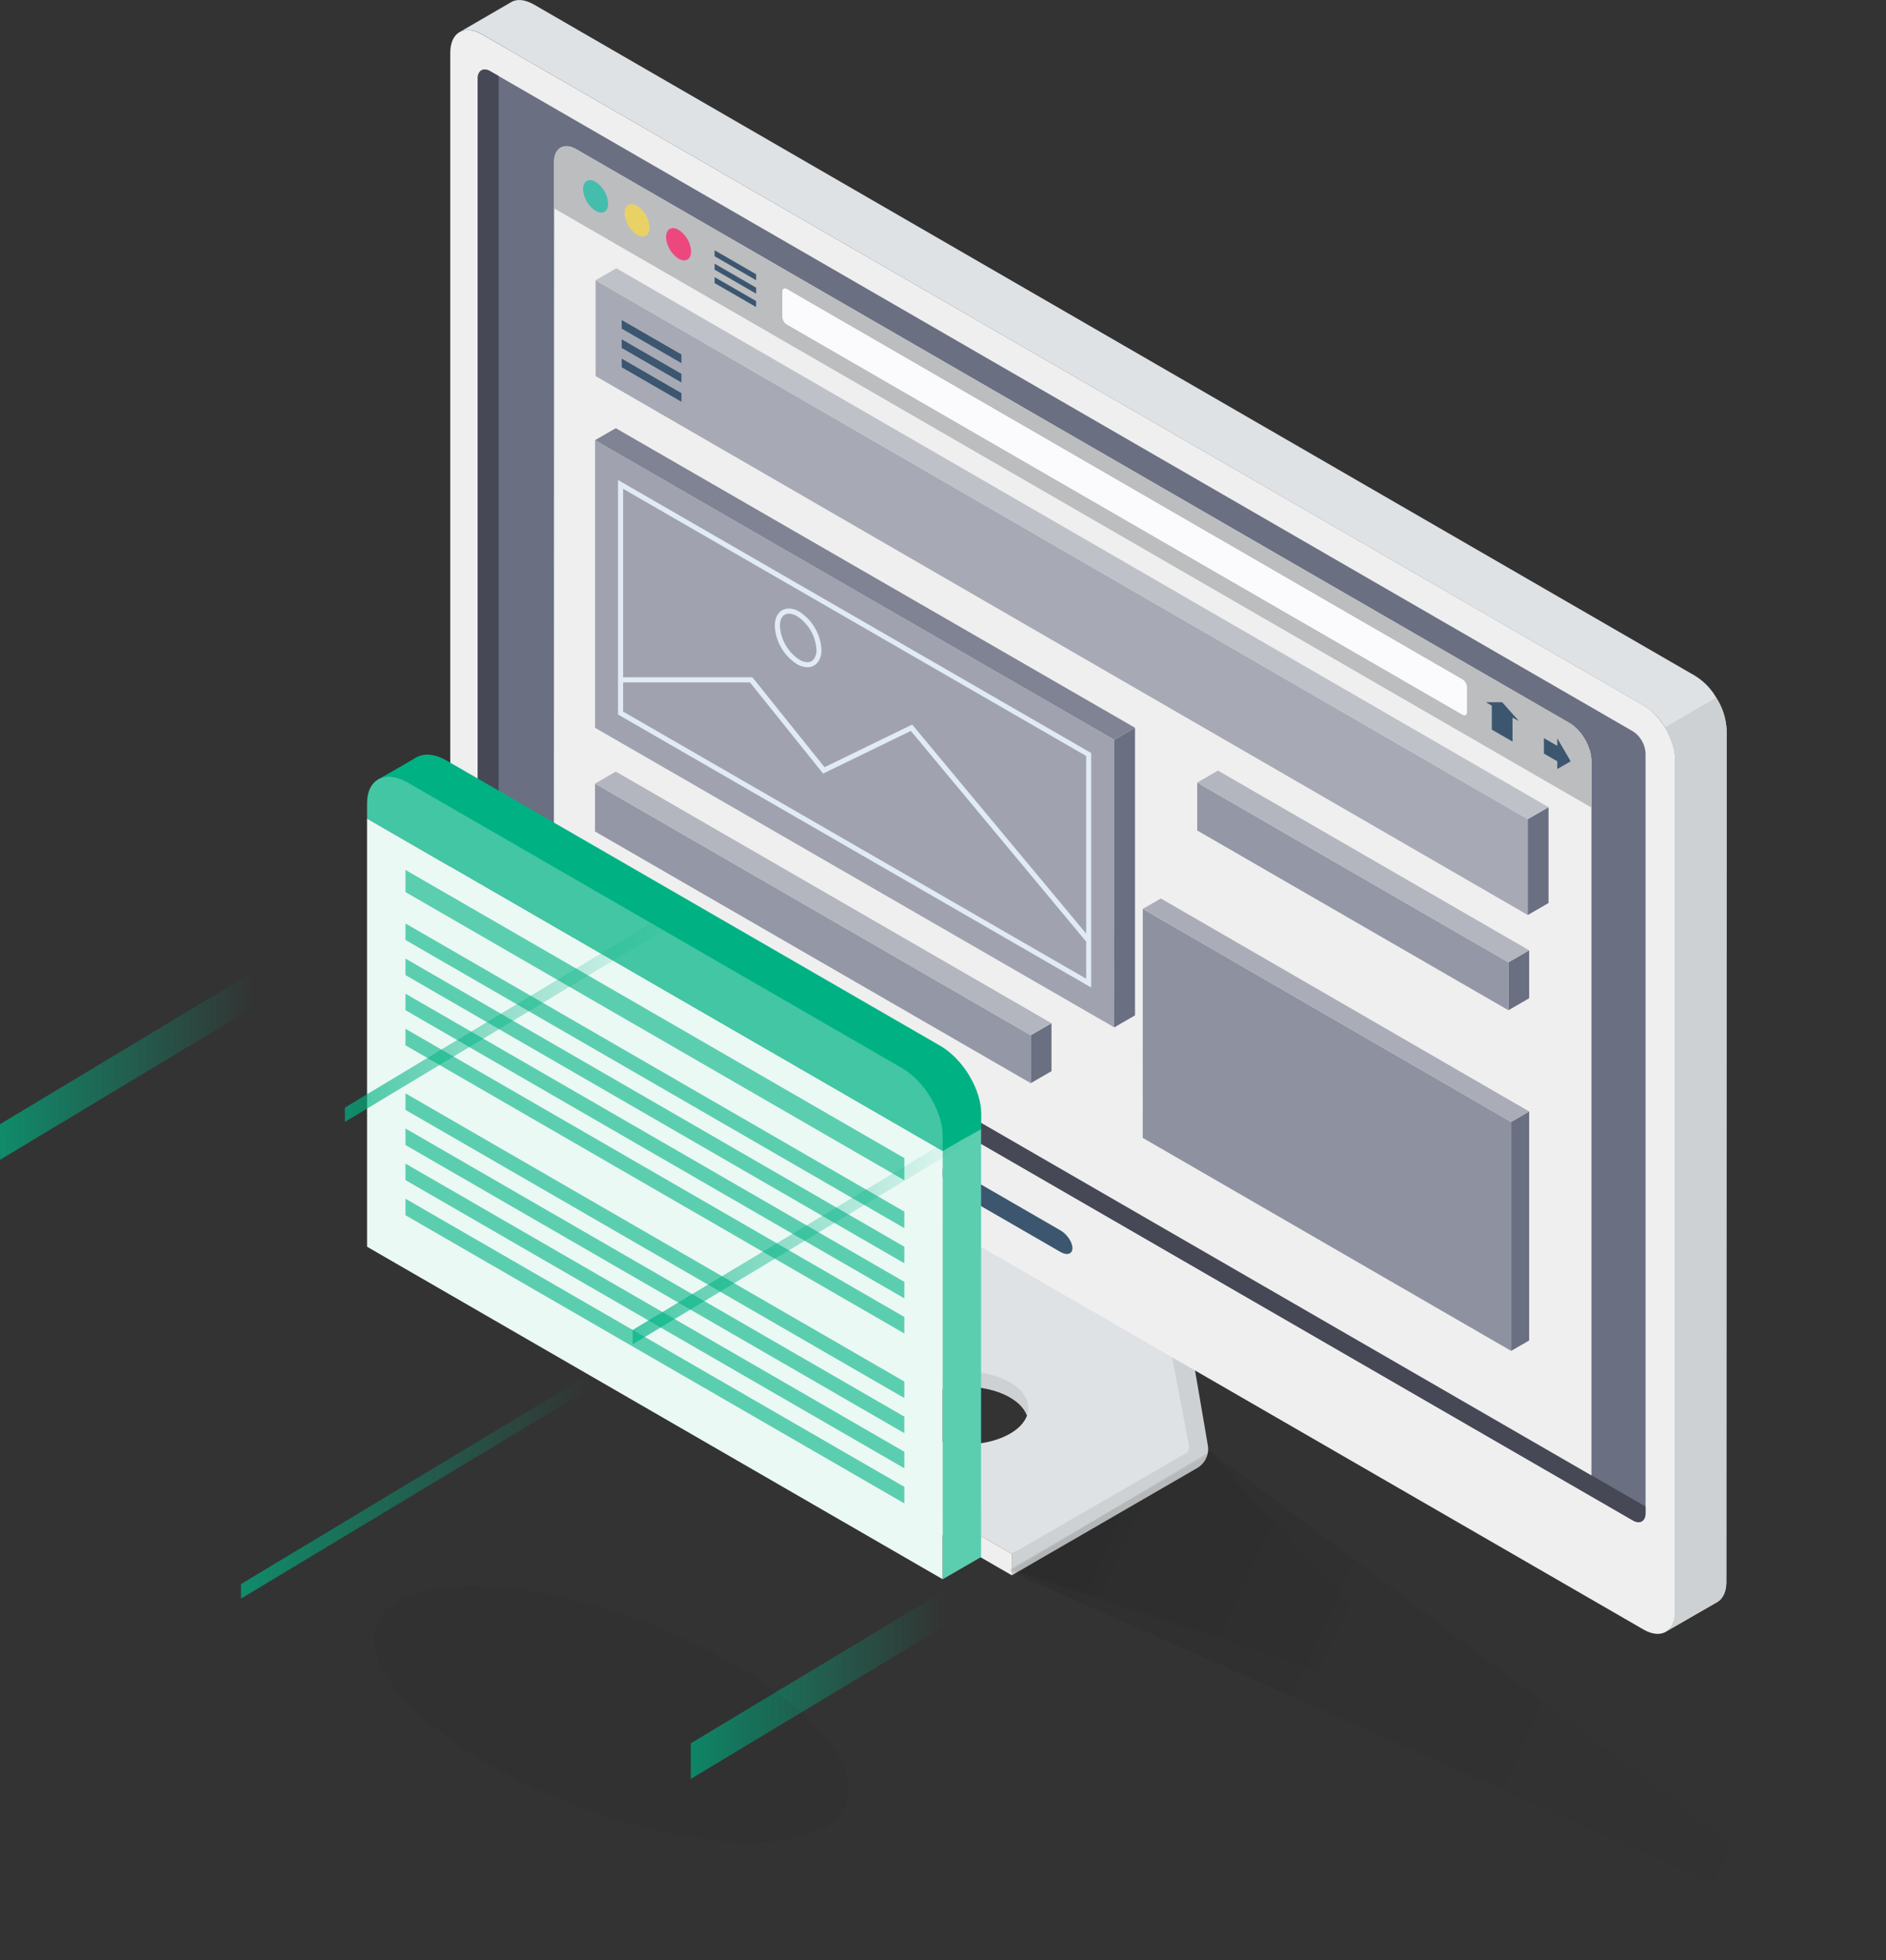
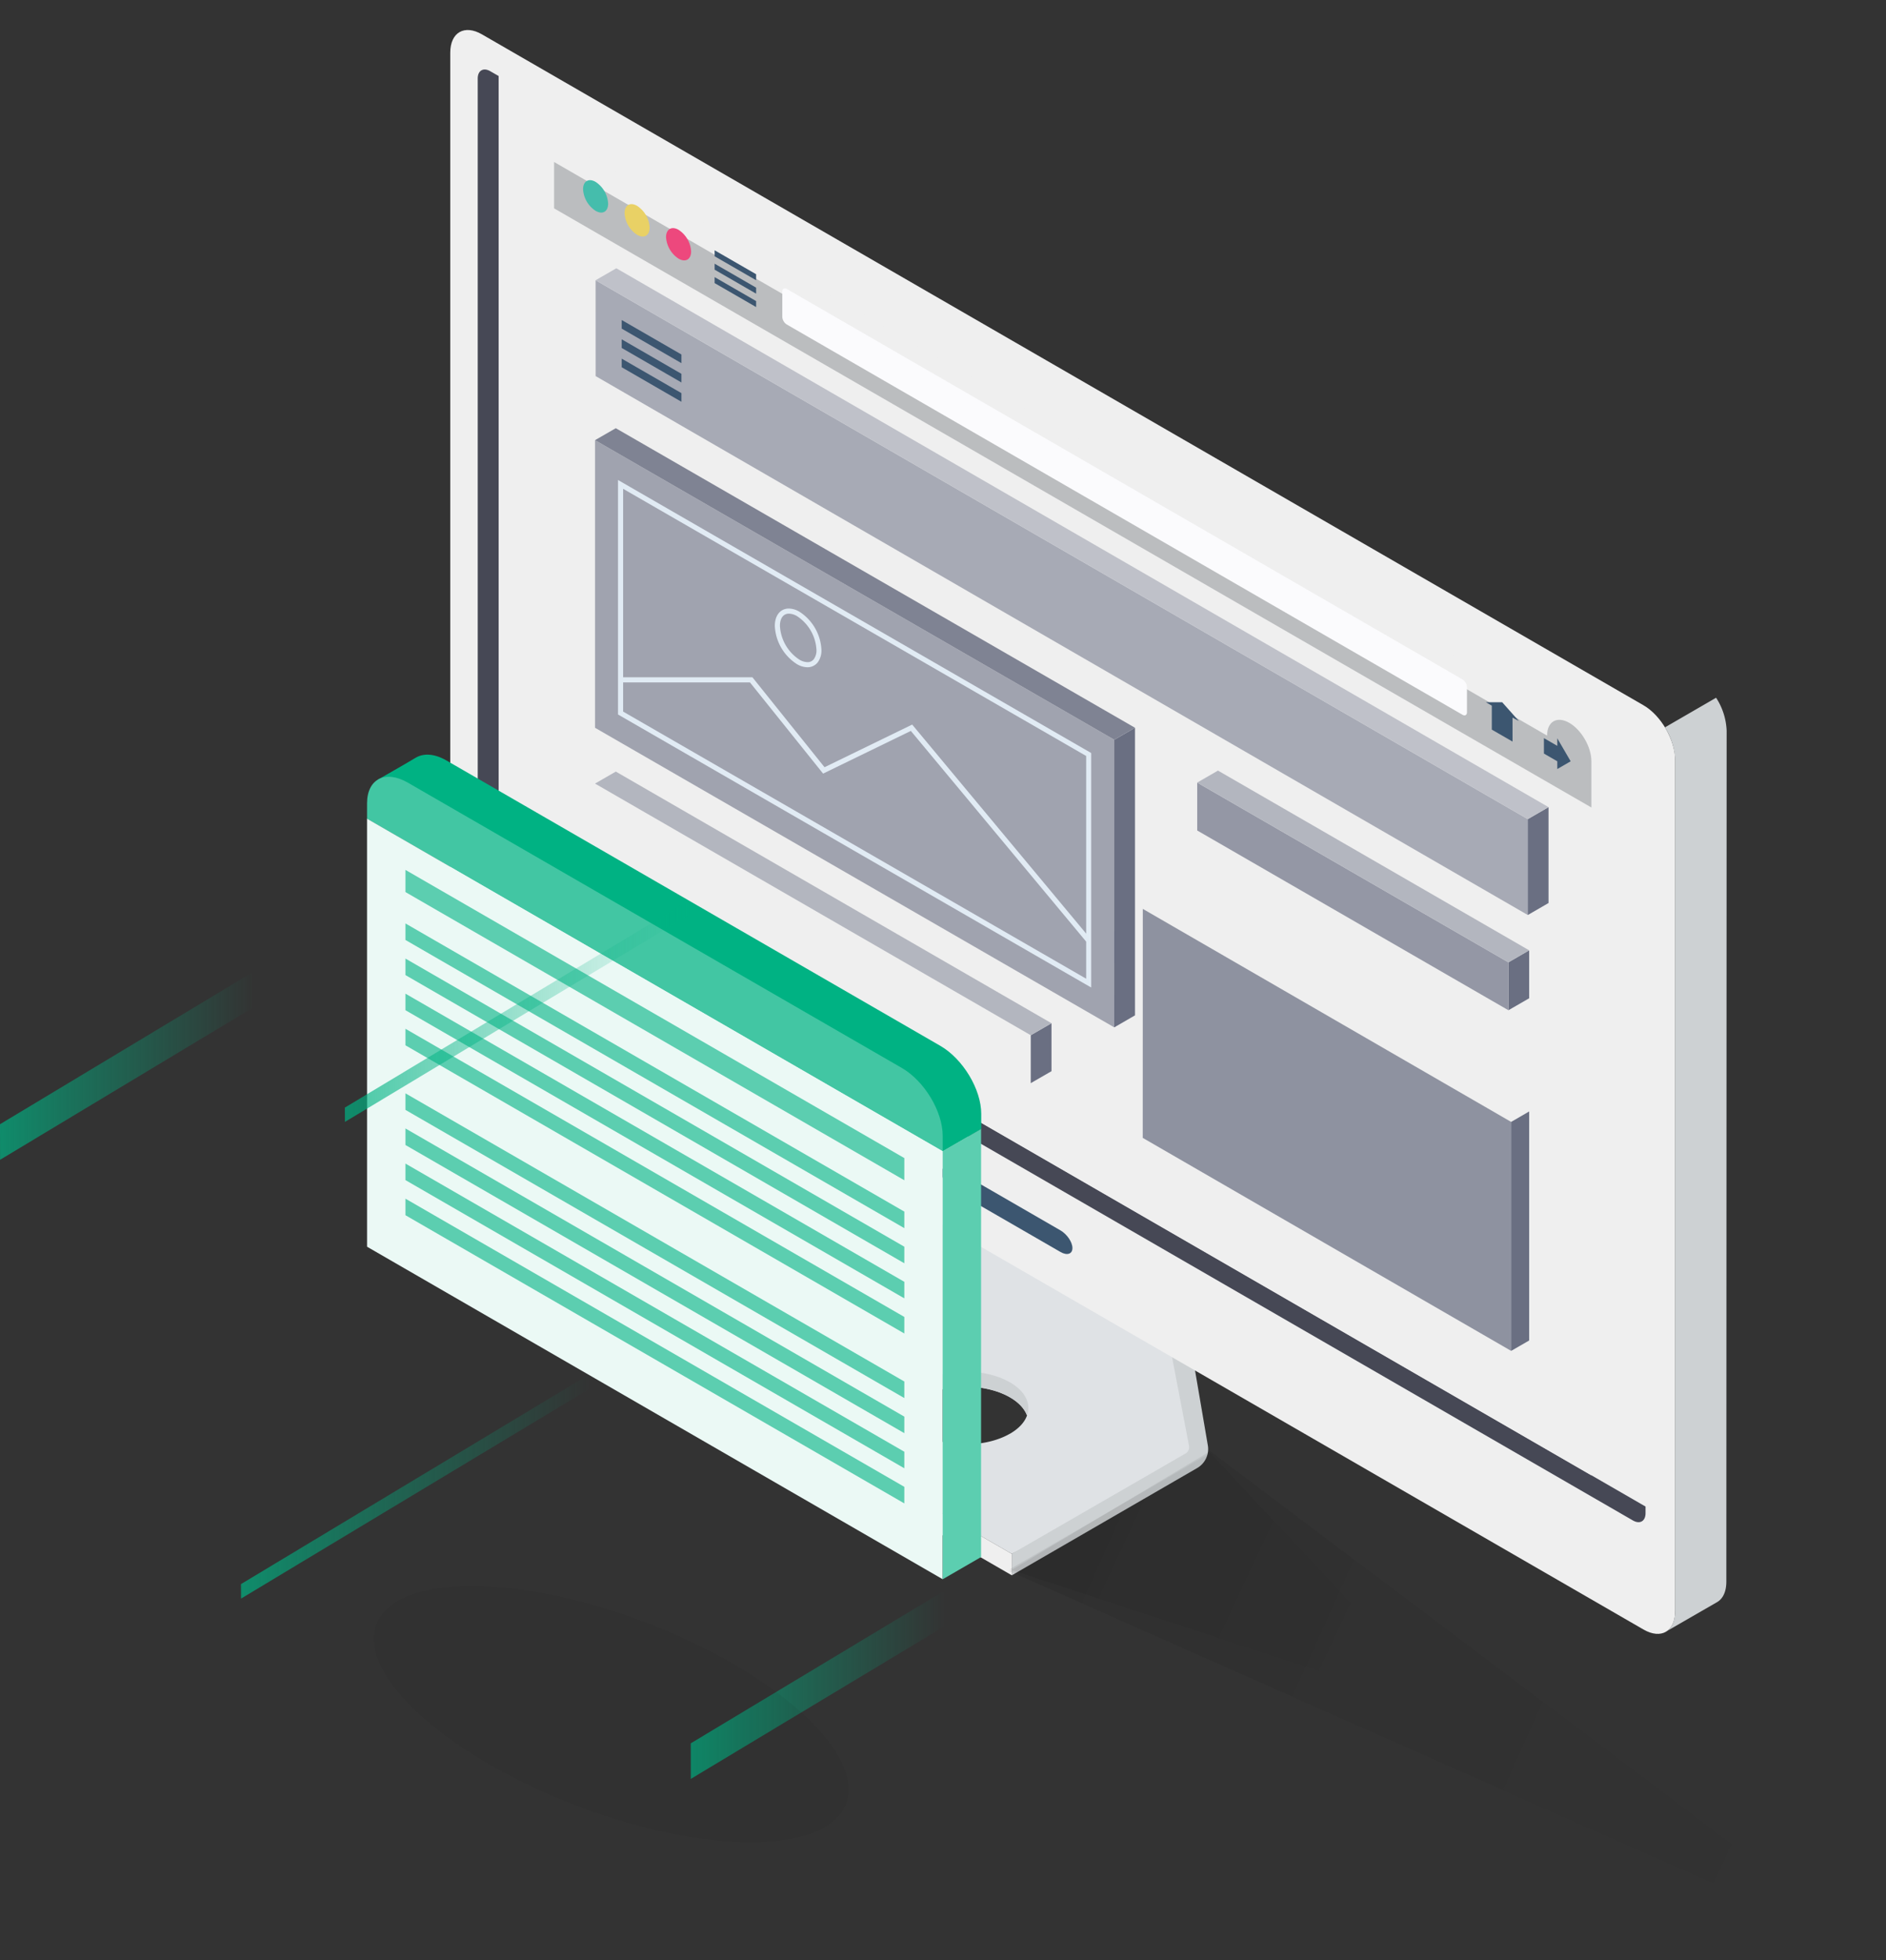
<svg xmlns="http://www.w3.org/2000/svg" xmlns:xlink="http://www.w3.org/1999/xlink" viewBox="0 0 700 727.22">
  <rect x="0" y="0" width="700" height="727.22" fill="#333333" stroke="none" />
  <linearGradient id="a" gradientUnits="userSpaceOnUse" x1="689.04" x2="291.13" y1="685.24" y2="506.33">
    <stop offset="0" stop-opacity="0" />
    <stop offset="1" />
  </linearGradient>
  <linearGradient id="b" x1="515.89" x2="336.39" xlink:href="#a" y1="609.31" y2="525.28" />
  <linearGradient id="c" gradientTransform="matrix(-1 0 0 -1 416.36 900.88)" gradientUnits="userSpaceOnUse" x1="53.17" x2="181.55" y1="443.4" y2="443.4">
    <stop offset="0" stop-color="#00b283" stop-opacity="0" />
    <stop offset=".76" stop-color="#00b283" stop-opacity=".52" />
    <stop offset="1" stop-color="#00b283" stop-opacity=".7" />
  </linearGradient>
  <linearGradient id="d" x1="160" x2="288.38" xlink:href="#c" y1="525.89" y2="525.89" />
  <linearGradient id="e" x1="197.29" x2="326.93" xlink:href="#c" y1="349.48" y2="349.48" />
  <linearGradient id="f" x1="322.05" x2="416.36" xlink:href="#c" y1="505.54" y2="505.54" />
  <linearGradient id="g" x1="65.68" x2="159.99" xlink:href="#c" y1="275.85" y2="275.85" />
  <path d="m430.71 481-110.21-63.62 10.61 55.36a2.73 2.73 0 0 1 -1.33 2.87l-64.48 37.24 110.24 63.63s67.76-33.48 68.76-38.18-13.59-57.3-13.59-57.3zm-55.88 50.91c-9.12 5.26-23.94 5.26-33.05 0-3.31-1.93-5.43-4.27-6.33-6.76.9-2.47 3-4.83 6.33-6.76 9.11-5.27 23.93-5.27 33.05 0 3.34 1.93 5.45 4.29 6.35 6.76-.9 2.51-3.01 4.85-6.35 6.78z" fill="#dfe2e5" />
  <path d="m438.1 476.56 10.21 59.77a8.15 8.15 0 0 1 -4 8.33l-68.78 39.79v-8l64.47-37.19a2.73 2.73 0 0 0 1.31-2.86l-10.6-55.4z" fill="#cdd1d3" />
  <path d="m375.56 584.45-110.24-63.64-.01-7.97 110.24 63.64z" fill="#efefef" />
  <path d="m381.18 525.17c-.9-2.47-3-4.83-6.35-6.76-9.12-5.27-23.94-5.27-33.05 0-3.31 1.93-5.43 4.29-6.33 6.76-1.57-4.32.52-9 6.33-12.35 9.11-5.26 23.93-5.26 33.05 0 5.81 3.36 7.92 8.03 6.35 12.35z" fill="#cdd1d3" />
  <path d="m167.12 335.28v-315.76c0-7.49 5.26-10.53 11.75-6.78l431.13 248.92c6.49 3.75 11.76 12.86 11.76 20.35v315.77c0 7.49-5.26 10.53-11.75 6.78l-431.14-248.93c-6.49-3.75-11.75-12.86-11.75-20.35z" fill="#efefef" />
  <path d="m349.47 435c0 2.21 2 5.15 4.44 6.57l39.69 22.91c2.45 1.42 4.44.77 4.44-1.44s-2-5.15-4.43-6.56l-39.7-22.93c-2.45-1.38-4.44-.73-4.44 1.45z" fill="#3c5670" />
-   <path d="m610.76 561.37v-281.91a10.39 10.39 0 0 0 -4.7-8.14l-424.06-244.89c-2.6-1.5-4.7-.29-4.7 2.71v281.86a10.39 10.39 0 0 0 4.7 8.15l424.06 244.93c2.6 1.5 4.7.29 4.7-2.71z" fill="#6a6f82" />
  <path d="m610.75 558.93v2.44c0 3-2.09 4.21-4.69 2.72l-424.06-244.89a10.48 10.48 0 0 1 -4.69-8.14v-281.91c0-3 2.11-4.23 4.69-2.71l3.07 1.76v279.46a10.48 10.48 0 0 0 4.69 8.15z" fill="#464855" />
-   <path d="m640.85 271.06-.11 315.74c0 3.77-1.33 6.43-3.5 7.63l-18.59 10.72c1.92-1.3 3.09-3.88 3.09-7.41v-12.87-302.85a24.37 24.37 0 0 0 -3.8-12.16 23.15 23.15 0 0 0 -8-8.19l-421.15-243.21-2.49-1.46-7.41-4.29c-3.21-1.84-6.11-2-8.23-.86l18.84-10.92.24-.14c2.12-1.24 5-1 8.31.82l431.05 249.09a23.11 23.11 0 0 1 7.92 8.17 24.13 24.13 0 0 1 3.83 12.19z" fill="#dfe2e5" />
  <path d="m640.85 271.06-.11 315.74c0 3.77-1.33 6.43-3.5 7.63l-18.59 10.72c1.92-1.3 3.09-3.88 3.09-7.41v-12.87-302.85a24.37 24.37 0 0 0 -3.8-12.16l19-11a24.13 24.13 0 0 1 3.91 12.2z" fill="#cdd1d3" />
  <path d="m205.58 325 385.1 222.38v-256.65-8.3c0-5.24-3.68-11.61-8.21-14.22l-368.59-212.85c-4.55-2.61-8.23-.49-8.23 4.74v8.3z" fill="#efefef" />
-   <path d="m205.65 60.1v17.2l385 222.28v-17.19c0-5.24-3.68-11.61-8.21-14.22l-368.56-212.81c-4.55-2.61-8.23-.49-8.23 4.74z" fill="#bbbdbf" />
+   <path d="m205.65 60.1v17.2l385 222.28v-17.19c0-5.24-3.68-11.61-8.21-14.22c-4.55-2.61-8.23-.49-8.23 4.74z" fill="#bbbdbf" />
  <path d="m221.06 67.48a10.29 10.29 0 0 1 4.65 8.06c0 3-2.08 4.17-4.65 2.68a10.27 10.27 0 0 1 -4.65-8c0-3.02 2.09-4.22 4.65-2.74z" fill="#45bdac" />
  <path d="m236.46 76.37a10.27 10.27 0 0 1 4.65 8.06c0 3-2.08 4.16-4.65 2.68a10.27 10.27 0 0 1 -4.65-8c0-3.02 2.09-4.22 4.65-2.74z" fill="#e9d165" />
  <path d="m251.86 85.27a10.27 10.27 0 0 1 4.65 8c0 3-2.08 4.17-4.65 2.69a10.29 10.29 0 0 1 -4.65-7.96c0-3 2.09-4.22 4.65-2.73z" fill="#ed487d" />
  <path d="m265.24 92.86 15.4 8.88v2.23l-15.4-8.89z" fill="#3c5670" />
  <path d="m265.24 97.83 15.4 8.89v2.23l-15.4-8.9z" fill="#3c5670" />
  <path d="m265.24 102.81 15.4 8.89v2.22l-15.4-8.89z" fill="#3c5670" />
  <path d="m544.47 254.91v9.34c0 1-.73 1.47-1.64.94l-250.83-144.81a3.63 3.63 0 0 1 -1.65-2.84v-9.35c0-1 .74-1.47 1.65-1l250.83 144.88a3.6 3.6 0 0 1 1.64 2.84z" fill="#fbfbfd" />
  <path d="m561.39 275.13-.01-8.89 2.34 1.24-6.18-6.95h-6.05l2.2 1.26v8.9z" fill="#3c5670" />
  <path d="m578 285.31v-2.87l-4.96-2.86-.01-5.73 4.97 2.86v-2.79l4.96 8.52z" fill="#3c5670" />
  <path d="m567.05 303.9-345.99-199.93.01 35.56 345.98 199.94z" fill="#a7aab5" />
  <path d="m567.05 303.9 7.7-4.45v35.57l-7.7 4.45z" fill="#6a6f82" />
  <path d="m574.75 299.45-346-199.92-7.69 4.44 345.99 199.93z" fill="#bfc1c9" />
  <path d="m421.26 376.7-7.7 4.45.01-106.7 7.69-4.45z" fill="#6a6f82" />
  <path d="m413.56 381.15-192.71-111.14v-106.71l192.72 111.15z" fill="#a0a3af" />
  <path d="m229.38 265.08v-87l175.62 101.29v87zm1.9-83.73v82.65l171.86 99.1v-82.63z" fill="#e1ebf4" />
  <path d="m403.36 349.61 1.46-1.22-66.26-79.57-32.53 15.82-26.77-33.37-48.51.01v1.89h47.6l27.15 33.84 32.56-15.84z" fill="#e1ebf4" />
  <path d="m295.76 246.38a17.83 17.83 0 0 1 -8.18-14.16c0-3.92 2.05-6.45 5.21-6.45a7.92 7.92 0 0 1 3.92 1.18 17.81 17.81 0 0 1 8.17 14.16 7.33 7.33 0 0 1 -1.39 4.64 4.78 4.78 0 0 1 -3.82 1.8 7.86 7.86 0 0 1 -3.91-1.17zm-6.28-14.16a16 16 0 0 0 7.22 12.51 6.1 6.1 0 0 0 3 .93 2.86 2.86 0 0 0 2.34-1.09 5.52 5.52 0 0 0 1-3.46 16 16 0 0 0 -7.22-12.52 6.16 6.16 0 0 0 -3-.92c-2.1 0-3.34 1.7-3.34 4.55z" fill="#e1ebf4" />
  <path d="m220.85 163.3 7.7-4.44 192.71 111.14-7.69 4.45z" fill="#7f8393" />
  <path d="m559.86 374.8v-17.77l7.7-4.46v17.79z" fill="#6a6f82" />
  <path d="m559.86 357.03-115.51-66.69v17.77l115.51 66.69z" fill="#9497a5" />
  <path d="m444.35 290.34 7.71-4.45 115.5 66.68-7.7 4.46z" fill="#b3b6bf" />
  <path d="m382.57 401.85v-17.78l7.7-4.45v17.79z" fill="#6a6f82" />
-   <path d="m382.57 384.07-161.72-93.36v17.77l161.72 93.37z" fill="#9497a5" />
  <path d="m220.85 290.71 7.71-4.45 161.71 93.36-7.7 4.45z" fill="#b3b6bf" />
  <path d="m230.75 118.73 22.17 12.79v3.21l-22.17-12.81z" fill="#3c5670" />
  <path d="m230.75 125.89 22.17 12.8v3.21l-22.17-12.81z" fill="#3c5670" />
  <path d="m230.75 133.06 22.17 12.79v3.21l-22.17-12.81z" fill="#3c5670" />
  <path d="m567.56 412.35v84.97l-6.69 3.86v-84.95z" fill="#6a6f82" />
  <path d="m560.87 416.23-136.71-79.03-.03 84.95 136.74 79.03z" fill="#8e92a0" />
-   <path d="m567.56 412.35-6.69 3.88-136.71-79.03 6.69-3.87z" fill="#aaadb8" />
  <path d="m374.7 582.92 325.3 144.3-250.82-188.84z" fill="url(#a)" opacity=".1" />
  <path d="m374.7 582.23 166.3 54.66-91.82-97.82z" fill="url(#b)" opacity=".1" />
  <path d="m136.23 303.73s4.14-5.47 4.14-14.56c0 0 11.33-6.45 13.83-8 2.86-1.75 6.89-1.69 11.47.95l183.33 105.88c8.39 4.84 15.19 16.13 15.19 25.22v5.67l-14.25 8.23z" fill="#00b283" />
  <path d="m136.23 303.73v-5.67c0-9.08 6.8-12.52 15.18-7.68l183.29 105.82c8.39 4.84 15.19 16.13 15.19 25.22v5.67z" fill="#42c6a3" />
  <path d="m349.89 427.09v158.81l-213.65-123.36-.01-158.81z" fill="#ebf9f5" />
  <g fill="#5cceb0">
    <path d="m349.89 585.9 14.24-8.23.01-158.81-14.25 8.23z" />
    <path d="m335.65 429.65-185.16-106.91v8.22l185.15 106.91z" />
    <path d="m335.65 449.51-185.16-106.91v6.13l185.15 106.91z" />
    <path d="m335.65 462.53-185.16-106.9v6.13l185.15 106.91z" />
    <path d="m335.65 475.56-185.16-106.91v6.14l185.15 106.9z" />
    <path d="m335.65 488.59-185.16-106.91v6.13l185.15 106.91z" />
    <path d="m335.65 512.54-185.16-106.91v6.14l185.15 106.91z" />
    <path d="m335.65 525.57-185.16-106.91v6.14l185.15 106.9z" />
    <path d="m335.65 538.6-185.16-106.91v6.13l185.15 106.91z" />
    <path d="m335.65 551.62-185.16-106.91v6.14l185.15 106.91z" />
  </g>
-   <path d="m234.84 498.72 128.36-77.18-.03-5.31-128.36 77.18z" fill="url(#c)" />
  <path d="m128.02 416.23 128.35-77.18-.03-5.31-128.35 77.18z" fill="url(#d)" />
  <path d="m89.47 593.08 129.6-77.99-.03-5.37-129.61 77.99z" fill="url(#e)" />
  <path d="m.02 430.29 94.29-56.7-.02-13.2-94.29 56.7z" fill="url(#f)" />
  <path d="m256.39 659.98 94.29-56.7-.02-13.2-94.29 56.7z" fill="url(#g)" />
  <ellipse cx="226.91" cy="636.09" opacity=".05" rx="36.31" ry="93.26" transform="matrix(.357 -.934 .934 .357 -448.27 620.78)" />
</svg>